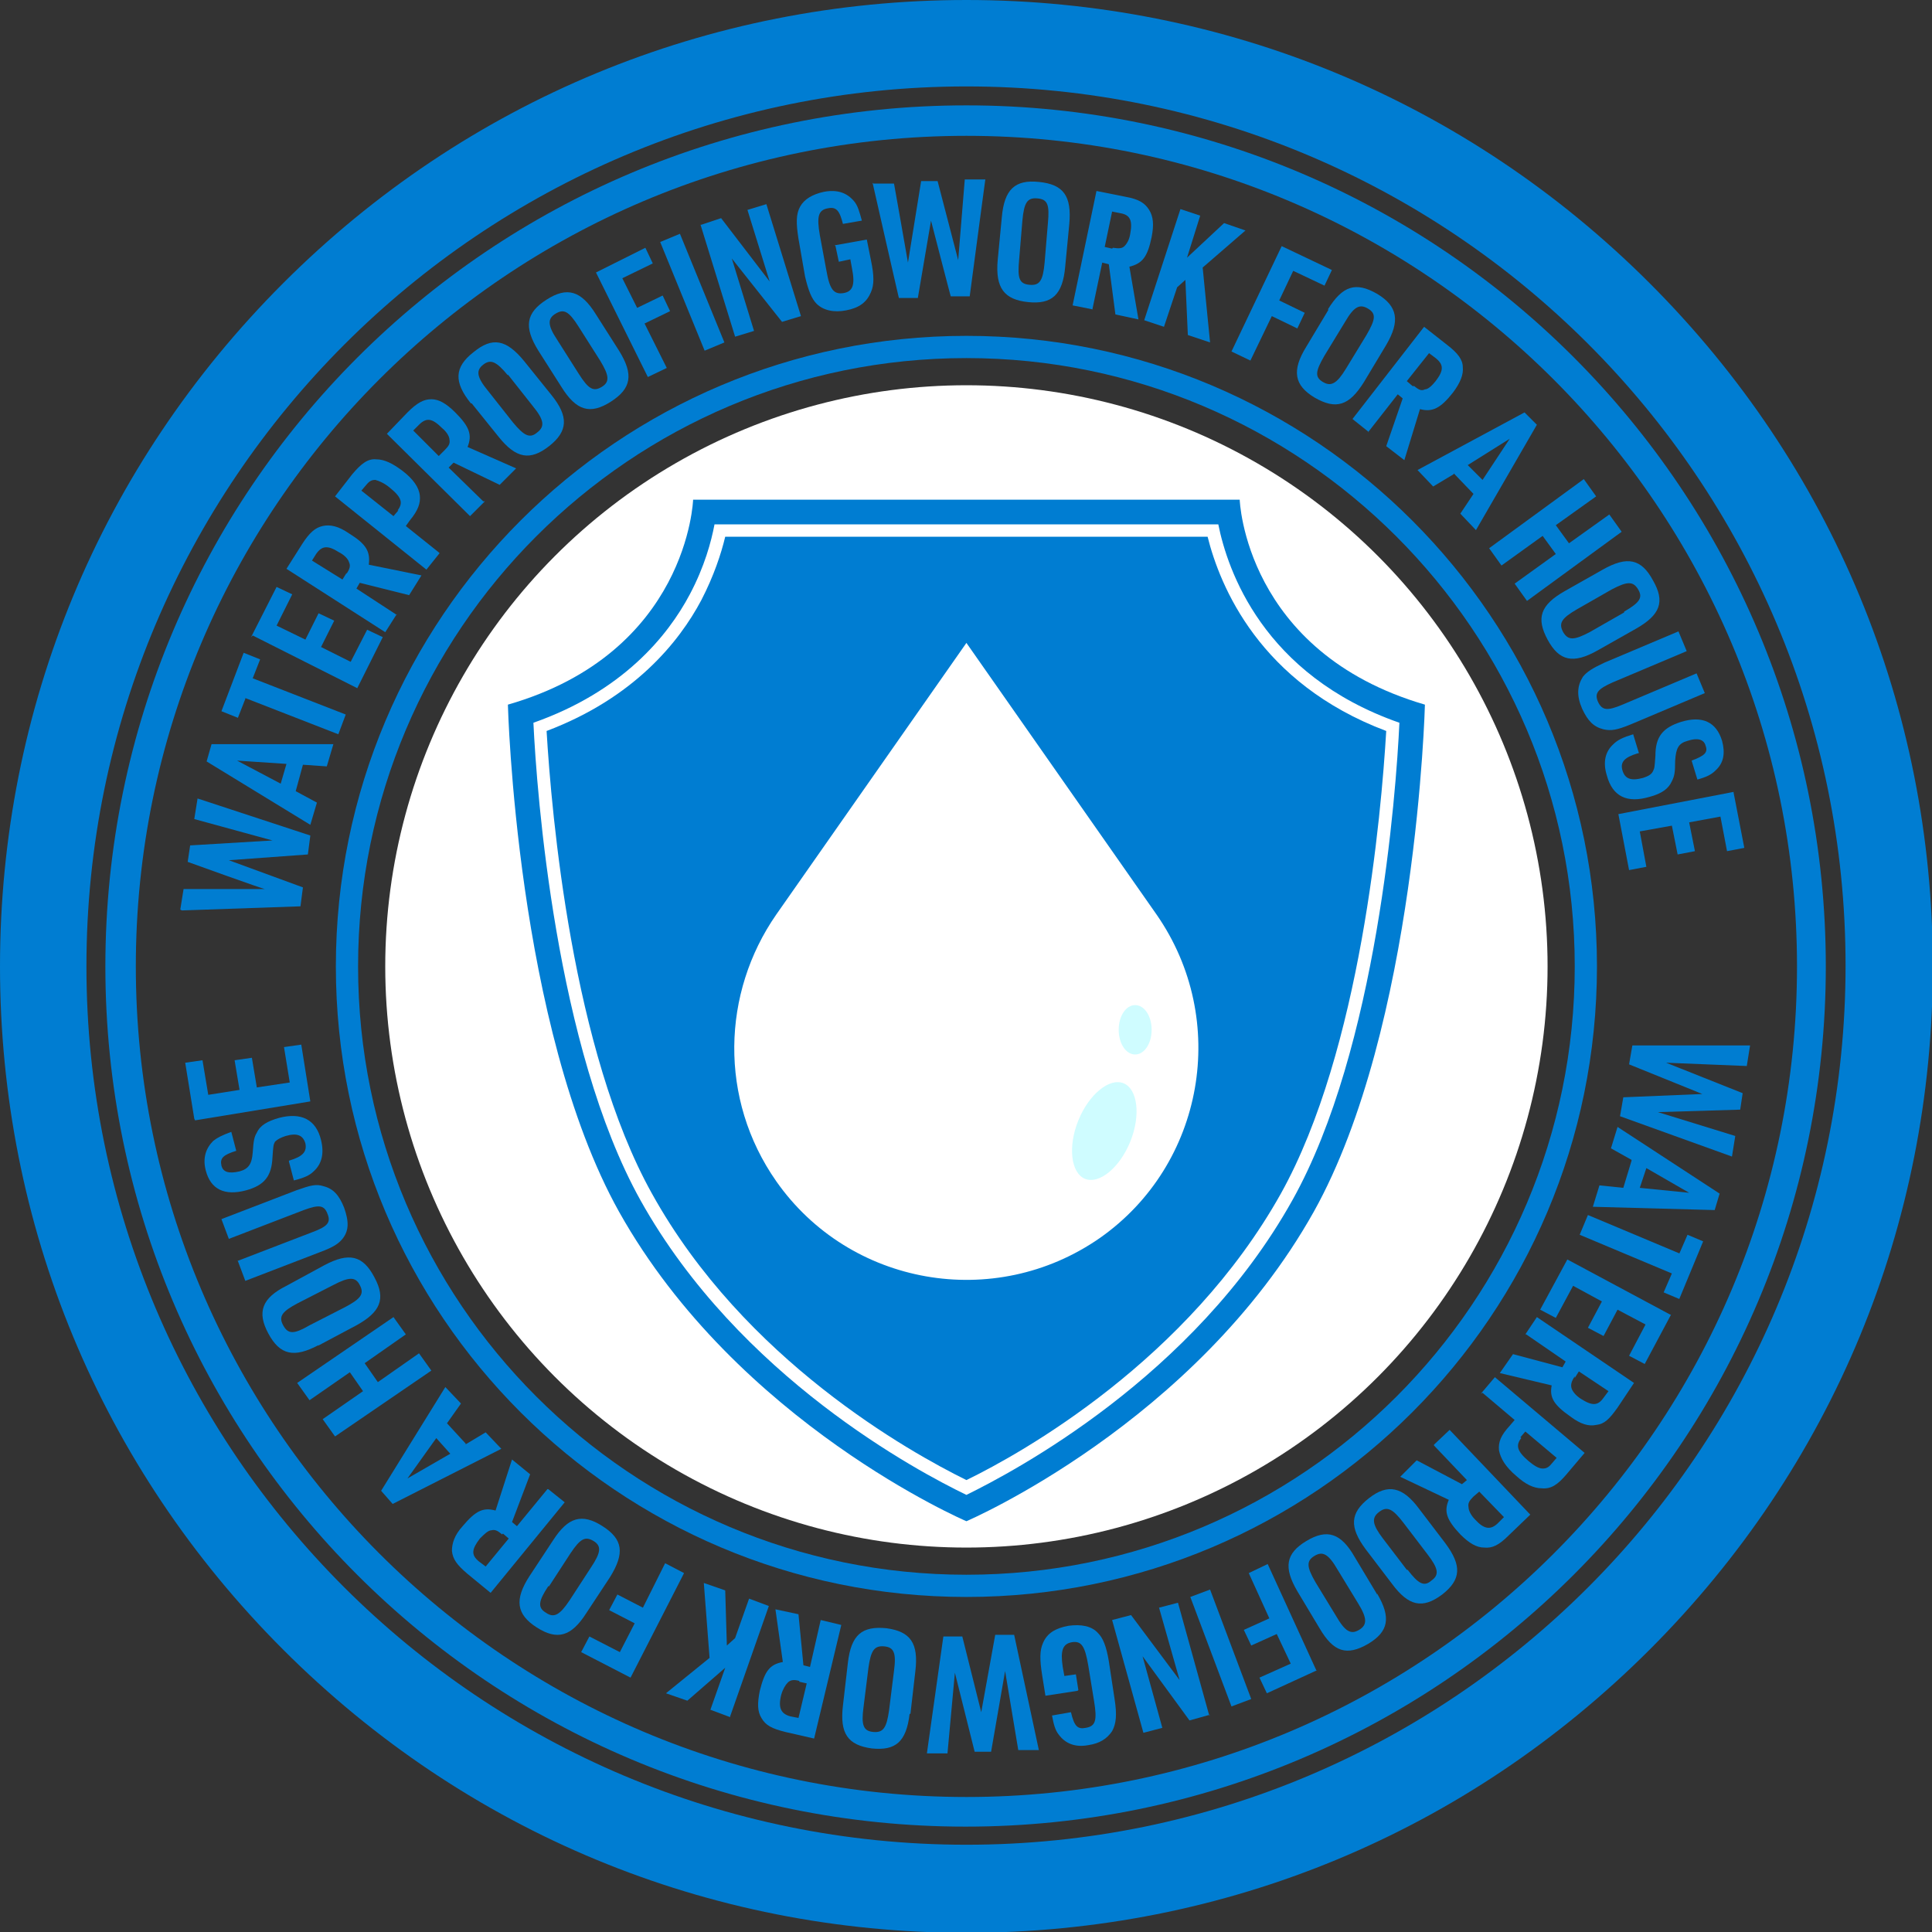
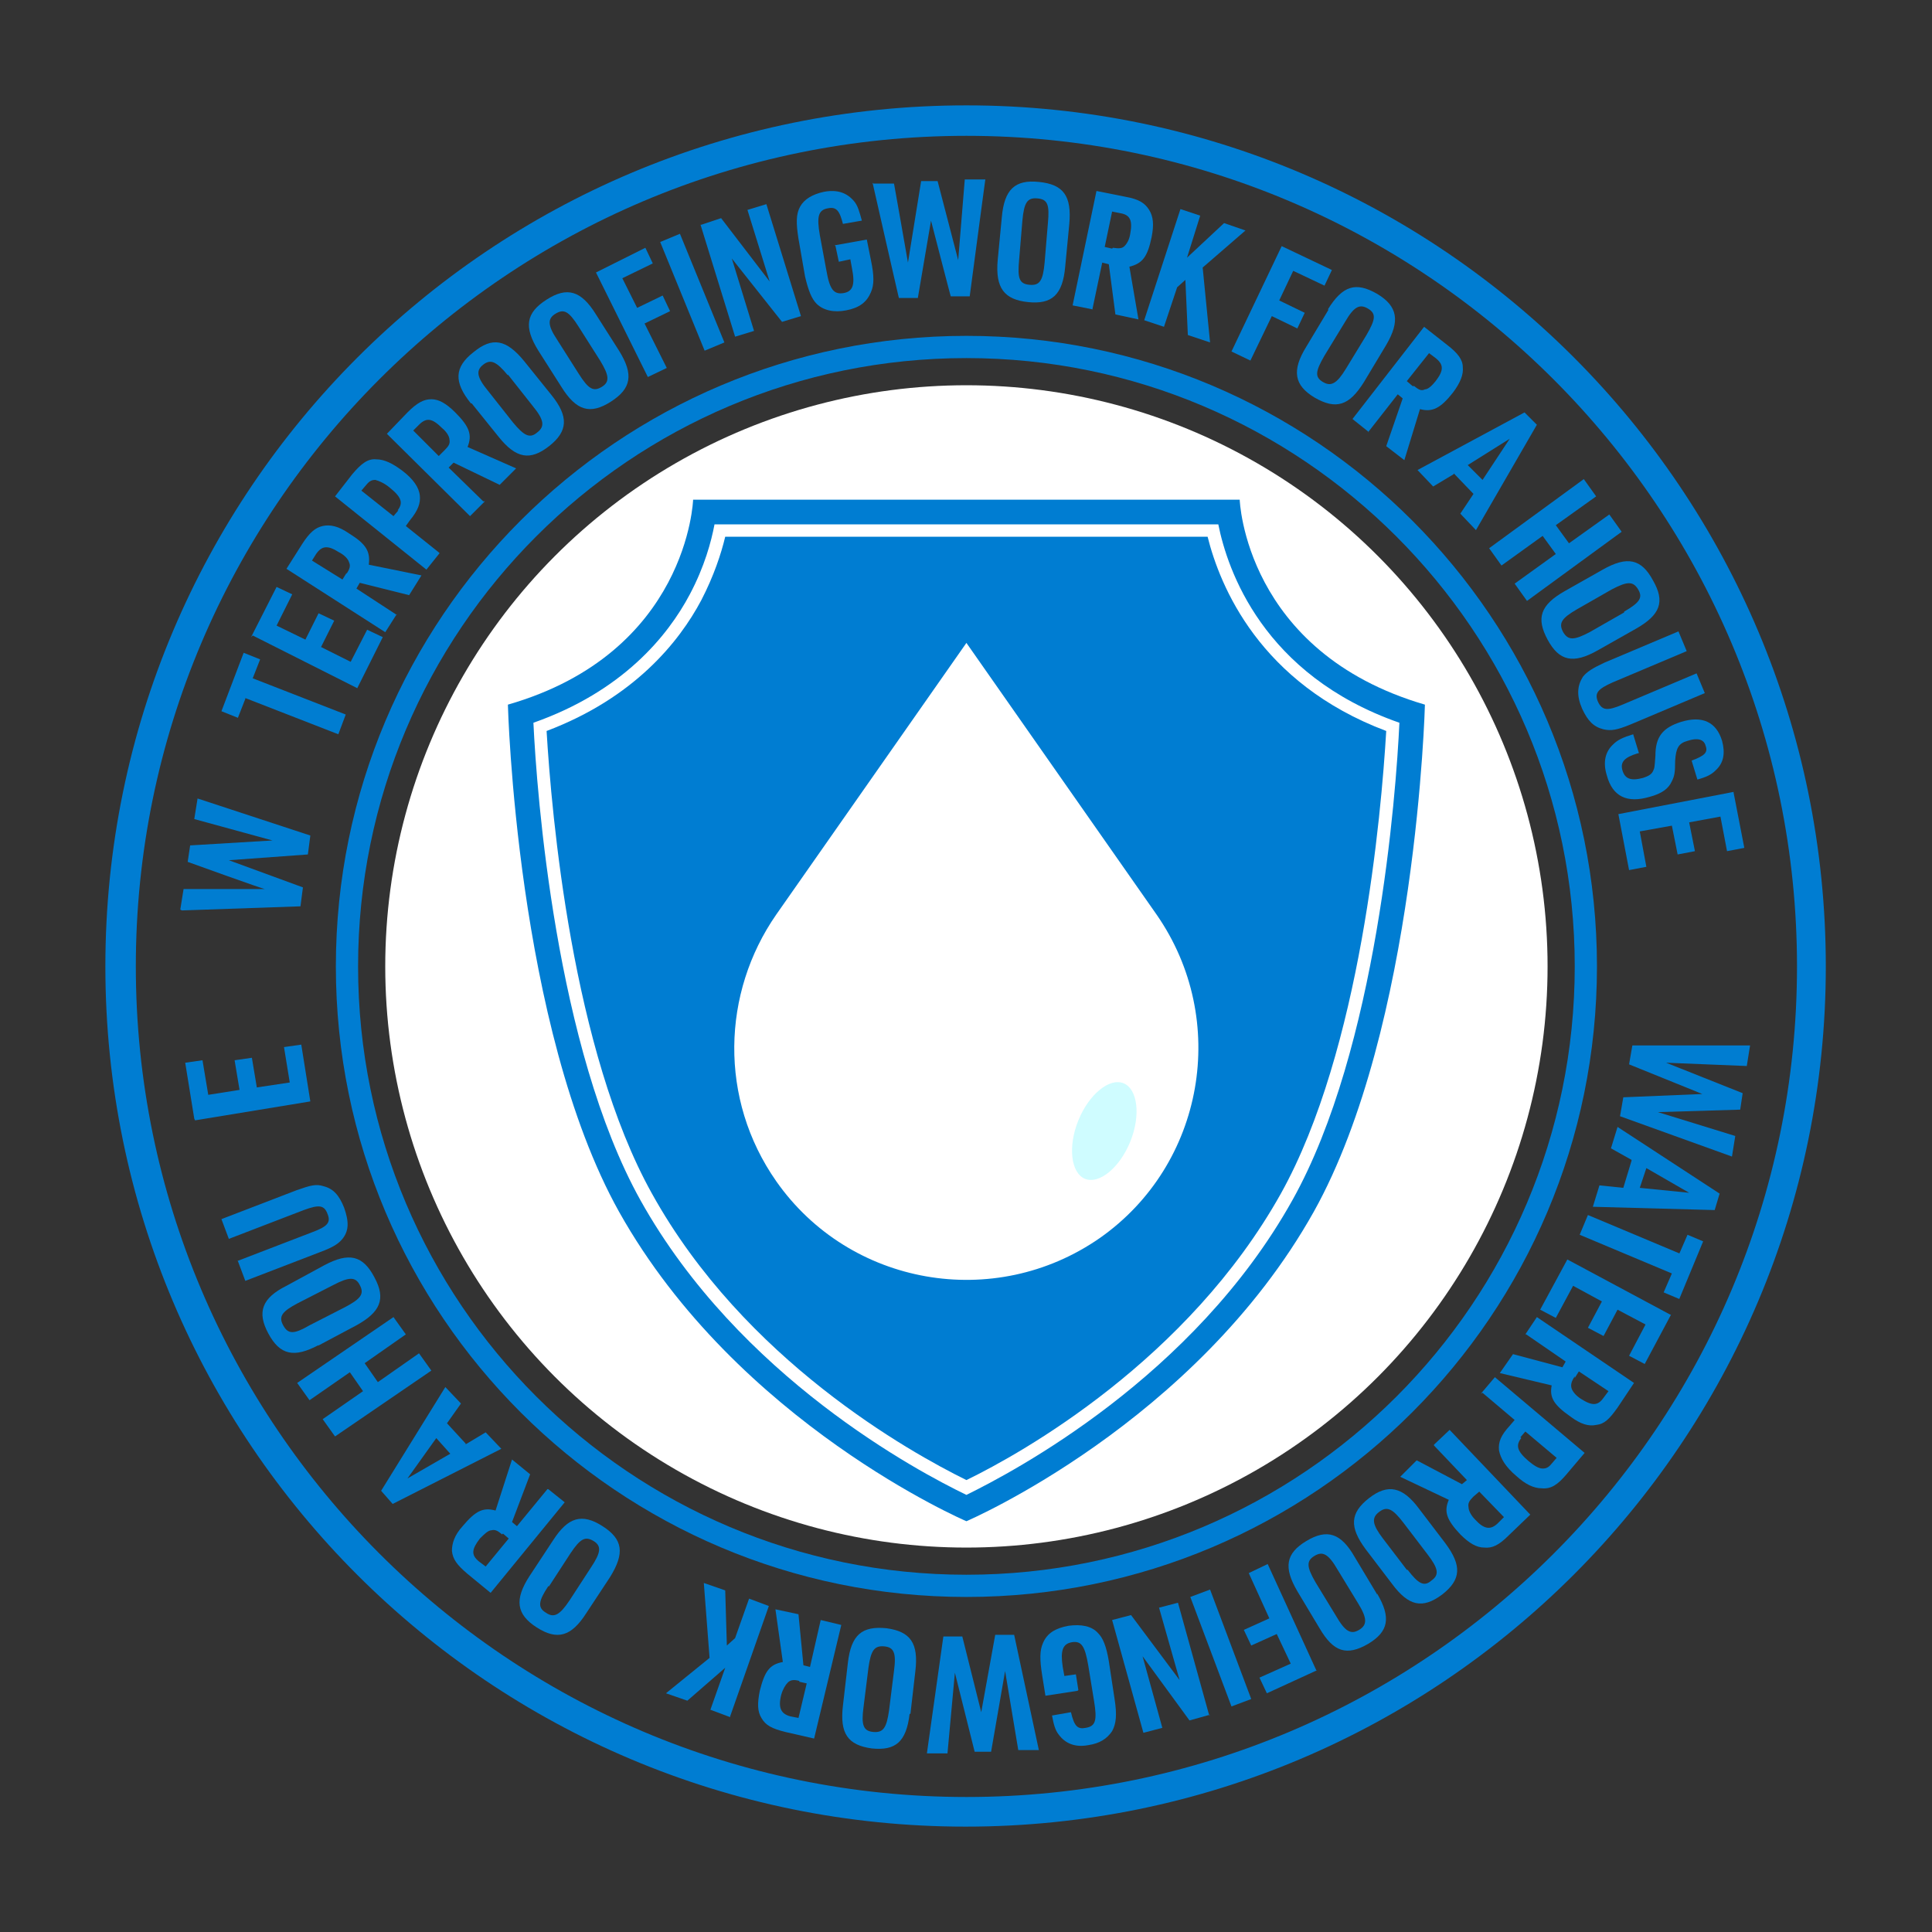
<svg xmlns="http://www.w3.org/2000/svg" version="1.1" viewBox="0 0 234.7 234.7">
  <rect x="0" y="0" width="234.7" height="234.7" fill="#333333" stroke="none" />
  <defs>
    <style>
      .cls-1 {
        fill: #cffcff;
      }

      .cls-2 {
        fill: #007dd2;
      }

      .cls-3 {
        fill: #fff;
      }

      .cls-4 {
        fill: #007dd1;
      }
    </style>
  </defs>
  <g>
    <g id="_レイヤー_1" data-name="レイヤー_1">
      <g>
        <g>
-           <path class="cls-2" d="M117.4,10.5c59,0,106.8,47.8,106.8,106.8s-47.8,106.8-106.8,106.8S10.5,176.3,10.5,117.4,58.4,10.5,117.4,10.5M117.4,0c-31.3,0-60.8,12.2-83,34.4S0,86,0,117.4s12.2,60.8,34.4,83c22.2,22.2,51.6,34.4,83,34.4s60.8-12.2,83-34.4c22.2-22.2,34.4-51.6,34.4-83s-12.2-60.8-34.4-83C178.2,12.2,148.7,0,117.4,0h0Z" />
          <circle class="cls-3" cx="117.4" cy="117.4" r="70.6" />
          <path class="cls-2" d="M117.4,16.5c55.6,0,100.9,45.2,100.9,100.9s-45.2,100.9-100.9,100.9S16.5,173,16.5,117.4,61.7,16.5,117.4,16.5M117.4,12.8C59.6,12.8,12.8,59.6,12.8,117.4s46.8,104.5,104.5,104.5,104.5-46.8,104.5-104.5S175.1,12.8,117.4,12.8h0Z" />
        </g>
        <g>
          <g>
            <path class="cls-2" d="M150.5,60.7h-66.3s-.6,18.6-22.5,24.9c0,0,1,39.2,13.5,61.6,14.4,25.7,42.2,37.6,42.2,37.6,0,0,27.8-11.9,42.2-37.6,12.5-22.4,13.5-61.6,13.5-61.6-21.9-6.4-22.5-24.9-22.5-24.9Z" />
            <path class="cls-3" d="M146.7,65.2c1.5,6,6.3,17.8,21.7,23.6-.6,10.1-3.1,38.8-12.8,56.2-11.3,20.2-31.4,31.5-38.2,34.8-6.9-3.4-27-14.6-38.2-34.8-9.7-17.4-12.2-46.1-12.8-56.2,10.6-4,16.1-10.8,18.8-15.9,1.5-2.9,2.4-5.6,2.9-7.7h58.6M147.9,63.7h-61.1c-.4,2.1-1.2,5.1-3,8.5-2.7,5.1-8.2,11.8-19,15.6.4,8.5,2.7,39.5,13,58,12,21.5,33.8,33,39.6,35.8,5.7-2.8,27.6-14.3,39.6-35.8,10.3-18.4,12.6-49.4,13-58-16.6-5.8-20.9-18.6-22-24.1h0Z" />
          </g>
          <g>
            <path class="cls-3" d="M117.4,78.1l23.1,33c8.9,12.8,5.8,30.4-6.9,39.3-12.8,8.9-30.4,5.8-39.3-6.9-7-10-6.6-22.9,0-32.4l23.1-33Z" />
            <path class="cls-1" d="M137.3,138.7c-1.3,3.2-3.8,5.2-5.5,4.5-1.7-.7-2.1-3.9-.8-7.1,1.3-3.2,3.8-5.2,5.5-4.5,1.7.7,2.1,3.9.8,7.1Z" />
-             <path class="cls-1" d="M139.9,125.1c0,1.7-.9,3-2,3s-2-1.3-2-3,.9-3,2-3,2,1.3,2,3Z" />
          </g>
        </g>
        <g>
          <path class="cls-4" d="M21.9,110.5l.4-2.5h9.9c0,.1-9.4-3.3-9.4-3.3l.3-2,10-.6-9.5-2.6.4-2.5,13.7,4.5-.3,2.3-9.6.7,9,3.3-.3,2.3-14.4.5Z" />
-           <path class="cls-4" d="M35.9,96.1l2.6,1.4-.8,2.7-12.6-7.7.6-2.1h14.8s-.8,2.7-.8,2.7l-2.9-.2-.9,3.3ZM28.8,92.4l5.3,2.8.7-2.4-6-.4Z" />
          <path class="cls-4" d="M29.8,84.9l-.9,2.3-2-.8,2.7-7.1,2,.8-.9,2.3,11.3,4.4-.9,2.4-11.3-4.4Z" />
          <path class="cls-4" d="M30.5,77.4l3.1-6.1,1.9.9-1.9,3.8,3.5,1.7,1.6-3.2,1.9.9-1.6,3.2,3.6,1.8,2-3.9,1.9.9-3.1,6.2-12.7-6.4Z" />
          <path class="cls-4" d="M48.2,74.6l-1.4,2.2-12-7.7,1.9-3c.9-1.4,1.6-2,2.5-2.2.9-.2,1.9,0,3.2.9,2.1,1.3,2.6,2.2,2.4,3.8l6.4,1.3-1.5,2.4-6-1.5-.4.7,4.9,3.2ZM42.1,69.7c.4-.6.5-1,.3-1.4-.1-.4-.6-.9-1.2-1.2-1.4-.9-2.1-.8-2.8.2l-.5.8,3.7,2.3.5-.8Z" />
          <path class="cls-4" d="M53.4,67.2l-1.6,2-11.1-8.9,2.1-2.7c1.1-1.3,1.9-1.9,2.9-1.8,1,0,2,.5,3.2,1.4,1.3,1,2,2,2.1,3,.1.9-.2,1.8-1.2,3l-.5.7,4,3.2ZM48.3,62c.7-.9.5-1.6-1-2.8-.6-.5-1.3-.8-1.7-.9-.4,0-.7.1-1.1.6l-.6.7,3.9,3.1.6-.7Z" />
          <path class="cls-4" d="M58.9,60.9l-1.8,1.8-10.1-10,2.5-2.6c1.2-1.2,2-1.6,2.9-1.6.9,0,1.8.5,2.9,1.6,1.7,1.7,2.1,2.7,1.5,4.2l5.9,2.6-2,2-5.6-2.7-.6.6,4.2,4.1ZM54,54.7c.5-.5.7-.8.6-1.3,0-.4-.4-1-.9-1.4-1.2-1.2-1.9-1.3-2.8-.4l-.7.7,3.1,3.1.7-.7Z" />
          <path class="cls-4" d="M57.2,49c-2.1-2.6-2-4.4.3-6.2,2.3-1.9,4-1.6,6.2,1.1l3.3,4.1c2.1,2.6,2,4.4-.3,6.2-2.3,1.8-4,1.5-6.1-1.1l-3.3-4.1ZM61.7,45.6c-1.4-1.7-2.1-2-3-1.3-.9.7-.8,1.5.6,3.2l3,3.8c1.4,1.7,2.1,2,3,1.2.9-.7.8-1.5-.6-3.2l-3-3.8Z" />
          <path class="cls-4" d="M65.4,42.6c-1.8-2.9-1.5-4.6,1-6.2,2.5-1.6,4.2-1.1,6,1.8l2.8,4.4c1.8,2.9,1.5,4.6-1,6.2-2.5,1.6-4.2,1.1-6-1.8l-2.8-4.4ZM70.3,39.7c-1.2-1.9-1.8-2.2-2.8-1.6-1,.6-1,1.4.2,3.2l2.6,4.1c1.2,1.9,1.8,2.2,2.8,1.6,1-.6.9-1.4-.2-3.2l-2.6-4.1Z" />
          <path class="cls-4" d="M72.4,33.1l6-3,.9,1.9-3.7,1.8,1.8,3.6,3.1-1.5.9,1.9-3.1,1.5,2.7,5.4-2.3,1.1-6.3-12.7Z" />
          <path class="cls-4" d="M80.2,29.4l2.4-1,5.4,13.2-2.4,1-5.4-13.2Z" />
          <path class="cls-4" d="M85.2,27.3l2.4-.8,5.9,7.7-2.7-8.7,2.3-.7,4.2,13.6-2.3.7-6.1-7.7,2.7,8.8-2.3.7-4.2-13.6Z" />
          <path class="cls-4" d="M101.4,29.8l3.9-.7.5,2.5c.4,1.9.4,3,0,3.9-.5,1.2-1.4,1.9-3,2.2-1.5.3-2.8,0-3.6-.8-.6-.6-1-1.6-1.4-3.3l-.8-4.6c-.3-1.9-.3-3,.2-3.9.5-.9,1.5-1.5,2.9-1.8,1.6-.3,2.8.1,3.7,1.2.4.5.6,1.2.9,2.3l-2.3.4c-.4-1.6-.8-2.1-1.8-1.9-1.2.2-1.4,1-1,3.3l.8,4.3c.4,2.3.9,2.9,2.1,2.7,1.1-.2,1.4-1,1-3l-.2-1.1-1.4.3-.4-1.9Z" />
          <path class="cls-4" d="M106.1,22.3h2.5c0-.1,1.7,9.6,1.7,9.6l1.6-9.9h2c0,0,2.5,9.6,2.5,9.6l.8-9.8h2.5c0-.1-1.9,14.2-1.9,14.2h-2.3c0,.1-2.4-9.2-2.4-9.2l-1.6,9.4h-2.3c0,.1-3.2-14-3.2-14Z" />
          <path class="cls-4" d="M121.7,26.4c.3-3.4,1.6-4.6,4.5-4.3,3,.3,4,1.7,3.7,5.1l-.5,5.2c-.3,3.4-1.6,4.6-4.5,4.3-2.9-.3-4-1.7-3.7-5.1l.5-5.2ZM127.3,27.1c.2-2.2,0-2.9-1.3-3-1.2-.1-1.6.5-1.8,2.7l-.4,4.8c-.2,2.2,0,2.9,1.3,3,1.2.1,1.6-.5,1.8-2.7l.4-4.8Z" />
          <path class="cls-4" d="M132.8,37.6l-2.5-.5,2.9-13.9,3.5.7c1.7.3,2.4.8,2.9,1.6.5.8.6,1.8.3,3.3-.5,2.4-1.1,3.2-2.7,3.6l1.1,6.4-2.8-.6-.8-6.1-.8-.2-1.2,5.7ZM135.2,30.1c.7.1,1.1.1,1.4-.2.3-.3.6-.8.7-1.5.3-1.6,0-2.3-1.2-2.5l-1-.2-.9,4.3.9.2Z" />
          <path class="cls-4" d="M143.4,25.4l2.4.8-1.6,5.1,4.5-4.2,2.6.9-5.2,4.5.9,9.1-2.7-.9-.3-6.7-1,.9-1.6,4.8-2.4-.8,4.4-13.5Z" />
          <path class="cls-4" d="M155.7,29.9l6.1,2.9-.9,1.9-3.8-1.8-1.7,3.6,3.1,1.5-.9,1.9-3.1-1.5-2.6,5.4-2.3-1.1,6.1-12.8Z" />
          <path class="cls-4" d="M161.3,37.6c1.8-2.9,3.4-3.4,6-1.9,2.5,1.5,2.8,3.3,1.1,6.2l-2.7,4.5c-1.8,2.9-3.4,3.4-6,1.9-2.5-1.5-2.8-3.3-1-6.2l2.7-4.5ZM166,40.7c1.1-1.9,1.2-2.6.2-3.2-1-.6-1.7-.3-2.8,1.6l-2.5,4.1c-1.1,1.9-1.2,2.6-.2,3.2,1,.6,1.7.2,2.8-1.6l2.5-4.1Z" />
          <path class="cls-4" d="M166.3,52.5l-2-1.6,8.7-11.2,2.8,2.2c1.3,1,1.9,1.8,1.9,2.7.1.9-.3,1.9-1.2,3.1-1.5,1.9-2.5,2.4-4,2l-1.9,6.2-2.2-1.7,2-5.8-.6-.5-3.6,4.6ZM171.8,46.9c.6.5.9.6,1.3.4.4,0,.9-.5,1.3-1,1-1.3,1-2,0-2.8l-.8-.6-2.7,3.4.7.6Z" />
          <path class="cls-4" d="M176.6,57.6l-2.5,1.5-1.9-2,13-7,1.5,1.5-7.4,12.8-1.9-2,1.6-2.4-2.4-2.5ZM183.4,53.3l-5.1,3.2,1.8,1.8,3.3-5Z" />
          <path class="cls-4" d="M192.4,58.2l1.5,2.1-4.9,3.5,1.6,2.2,4.9-3.5,1.5,2.1-11.5,8.4-1.5-2.1,5-3.6-1.6-2.2-5,3.6-1.5-2.1,11.5-8.4Z" />
          <path class="cls-4" d="M194.7,69.2c3-1.7,4.7-1.3,6.1,1.3,1.5,2.6.9,4.2-2.1,5.9l-4.6,2.6c-3,1.7-4.7,1.3-6.1-1.3-1.4-2.6-.9-4.2,2.1-5.9l4.6-2.6ZM197.3,74.3c1.9-1.1,2.3-1.7,1.7-2.7-.6-1-1.3-1-3.2,0l-4.2,2.4c-1.9,1.1-2.3,1.7-1.7,2.8.6,1,1.3,1,3.2,0l4.2-2.4Z" />
          <path class="cls-4" d="M204.9,79.1l-9,3.8c-1.8.8-2.2,1.3-1.8,2.3.5,1.1,1.1,1.2,3,.4l9-3.8,1,2.4-9,3.8c-1.7.7-2.4.8-3.3.6-1.2-.3-1.9-1-2.6-2.5-.7-1.6-.6-2.8.1-3.9.5-.6,1.1-1,2.6-1.7l9-3.8,1,2.4Z" />
          <path class="cls-4" d="M199,91.5c-1.7.5-2.2,1.1-1.9,2.1.3,1,1,1.3,2.5.9.6-.2,1-.4,1.2-.8.2-.4.2-.5.3-1.9,0-2.3.9-3.4,3.1-4.1,2.6-.8,4.3,0,5,2.3.4,1.5.2,2.7-.8,3.6-.5.5-1.1.8-2.2,1.1l-.7-2.3c1.6-.6,2-1,1.7-1.8-.2-.8-1-1-2.2-.6-1.1.3-1.4.9-1.5,2.4,0,1.5-.1,1.9-.4,2.5-.4.9-1.2,1.5-2.7,1.9-2.7.8-4.5,0-5.2-2.6-.5-1.6-.2-2.9.8-3.8.5-.5,1.1-.8,2.4-1.2l.7,2.3Z" />
          <path class="cls-4" d="M210.6,96.3l1.3,6.7-2.1.4-.8-4.2-3.8.7.7,3.5-2.1.4-.7-3.5-3.9.7.8,4.3-2.1.4-1.3-6.8,14-2.7Z" />
          <path class="cls-4" d="M212.6,127l-.4,2.5-9.8-.4,9.3,3.7-.3,2-10,.3,9.4,2.9-.4,2.5-13.6-4.9.4-2.3,9.6-.4-8.9-3.6.4-2.3h14.4Z" />
          <path class="cls-4" d="M198.2,140.9l-2.5-1.4.8-2.6,12.4,8.1-.6,2-14.8-.4.8-2.6,2.9.3,1-3.3ZM205.2,144.9l-5.2-3-.8,2.4,6,.6Z" />
          <path class="cls-4" d="M204,152.3l1-2.3,1.9.8-2.9,7-1.9-.8,1-2.3-11.2-4.7,1-2.4,11.2,4.7Z" />
          <path class="cls-4" d="M203,159.7l-3.2,6-1.9-1,2-3.8-3.4-1.8-1.7,3.2-1.9-1,1.7-3.2-3.5-1.9-2.1,3.9-1.9-1,3.3-6.1,12.5,6.7Z" />
          <path class="cls-4" d="M185.3,162.1l1.4-2.1,11.8,8-2,3c-1,1.4-1.6,2-2.6,2.1-.9.2-1.9-.1-3.1-1-2-1.4-2.6-2.3-2.3-3.8l-6.3-1.5,1.6-2.3,6,1.6.4-.7-4.8-3.3ZM191.3,167.2c-.4.6-.5,1-.4,1.4.1.4.5.9,1.1,1.3,1.4.9,2.1.9,2.8-.1l.6-.8-3.6-2.4-.5.8Z" />
-           <path class="cls-4" d="M179.9,169.3l1.7-2,10.9,9.2-2.2,2.6c-1.1,1.3-1.9,1.8-3,1.7-1,0-2-.5-3.1-1.5-1.3-1.1-1.9-2.1-2.1-3.1-.1-1,.2-1.8,1.3-3l.6-.7-3.9-3.3ZM184.8,174.7c-.7.9-.5,1.6.9,2.8.6.5,1.2.9,1.7.9.4,0,.7-.1,1.1-.6l.6-.7-3.8-3.2-.6.7Z" />
+           <path class="cls-4" d="M179.9,169.3l1.7-2,10.9,9.2-2.2,2.6c-1.1,1.3-1.9,1.8-3,1.7-1,0-2-.5-3.1-1.5-1.3-1.1-1.9-2.1-2.1-3.1-.1-1,.2-1.8,1.3-3l.6-.7-3.9-3.3M184.8,174.7c-.7.9-.5,1.6.9,2.8.6.5,1.2.9,1.7.9.4,0,.7-.1,1.1-.6l.6-.7-3.8-3.2-.6.7Z" />
          <path class="cls-4" d="M174.2,175.5l1.9-1.8,9.8,10.3-2.6,2.5c-1.2,1.2-2,1.6-3,1.5-.9,0-1.8-.5-2.9-1.6-1.7-1.8-2-2.8-1.4-4.2l-5.9-2.8,2-2,5.5,2.9.6-.5-4-4.2ZM179,181.8c-.5.5-.7.8-.6,1.3,0,.4.3,1,.8,1.5,1.1,1.2,1.9,1.3,2.8.4l.7-.7-3-3.1-.7.6Z" />
          <path class="cls-4" d="M175.6,187.5c2,2.7,1.9,4.4-.4,6.2-2.4,1.8-4.1,1.4-6.1-1.3l-3.2-4.2c-2-2.7-1.9-4.4.4-6.2,2.3-1.8,4.1-1.4,6.1,1.3l3.2,4.2ZM171,190.7c1.3,1.7,2,2.1,2.9,1.3,1-.7.8-1.5-.5-3.2l-2.9-3.8c-1.3-1.7-2-2.1-3-1.3-.9.7-.8,1.5.5,3.2l2.9,3.8Z" />
          <path class="cls-4" d="M167.3,193.6c1.7,2.9,1.4,4.6-1.1,6.1-2.6,1.5-4.2,1-5.9-1.9l-2.7-4.5c-1.7-2.9-1.4-4.6,1.1-6.1,2.5-1.5,4.2-1,5.9,2l2.7,4.5ZM162.3,196.3c1.1,1.9,1.8,2.3,2.8,1.7,1-.6,1-1.4-.1-3.2l-2.5-4.1c-1.1-1.9-1.8-2.3-2.8-1.7-1,.6-1,1.3.1,3.2l2.5,4.1Z" />
          <path class="cls-4" d="M160,202.9l-6.1,2.8-.9-1.9,3.8-1.7-1.7-3.6-3.1,1.4-.9-1.9,3.1-1.4-2.5-5.5,2.3-1.1,5.9,12.9Z" />
          <path class="cls-4" d="M152,206.4l-2.4.9-5-13.3,2.4-.9,5,13.3Z" />
          <path class="cls-4" d="M147,208.3l-2.5.7-5.7-7.8,2.4,8.7-2.3.6-3.8-13.7,2.3-.6,5.9,7.9-2.5-8.8,2.3-.6,3.8,13.7Z" />
          <path class="cls-4" d="M130.9,205.4l-3.9.6-.4-2.5c-.3-1.9-.3-3,.1-3.9.5-1.2,1.5-1.8,3.1-2.1,1.5-.2,2.8,0,3.6.9.6.6,1,1.6,1.3,3.4l.7,4.6c.3,1.9.2,3-.3,3.9-.6.9-1.5,1.5-2.9,1.7-1.6.3-2.8-.2-3.6-1.3-.4-.5-.6-1.2-.8-2.3l2.3-.4c.4,1.7.8,2.1,1.8,1.9,1.2-.2,1.4-.9,1-3.3l-.7-4.3c-.4-2.3-.8-3-2-2.8-1.1.2-1.4,1-1.1,3l.2,1.1,1.4-.2.3,1.9Z" />
          <path class="cls-4" d="M126.2,212.6h-2.5c0,0-1.6-9.6-1.6-9.6l-1.7,9.8h-2c0,0-2.4-9.6-2.4-9.6l-.9,9.8h-2.5c0,0,2-14.2,2-14.2h2.3c0,0,2.3,9.2,2.3,9.2l1.7-9.4h2.3c0,0,3,14,3,14Z" />
          <path class="cls-4" d="M110.5,208.2c-.4,3.4-1.7,4.5-4.6,4.2-2.9-.4-3.9-1.8-3.5-5.2l.6-5.2c.4-3.4,1.7-4.5,4.7-4.2,2.9.4,3.9,1.8,3.5,5.2l-.6,5.2ZM104.9,207.4c-.3,2.2,0,2.9,1.2,3,1.2.1,1.6-.5,1.9-2.6l.6-4.8c.3-2.2,0-2.9-1.2-3-1.2-.1-1.6.5-1.9,2.6l-.6,4.8Z" />
          <path class="cls-4" d="M99.7,196.8l2.5.6-3.3,13.8-3.5-.8c-1.6-.4-2.4-.8-2.9-1.7-.5-.8-.5-1.8-.2-3.3.6-2.4,1.2-3.2,2.8-3.5l-.9-6.4,2.8.6.6,6.2.8.2,1.3-5.7ZM97.1,204.2c-.7-.2-1.1-.1-1.4.2-.3.3-.6.8-.8,1.5-.4,1.6,0,2.3,1.1,2.6l1,.2,1-4.2-.9-.2Z" />
          <path class="cls-4" d="M88.7,208.6l-2.4-.9,1.8-5.1-4.6,4-2.6-.9,5.3-4.3-.7-9.1,2.6.9.2,6.7,1-.9,1.7-4.8,2.4.9-4.7,13.4Z" />
-           <path class="cls-4" d="M76.6,203.8l-6-3.1,1-1.9,3.7,1.9,1.8-3.5-3.1-1.6,1-1.9,3.1,1.6,2.7-5.4,2.3,1.2-6.5,12.7Z" />
          <path class="cls-4" d="M71.2,196c-1.8,2.8-3.5,3.3-6,1.7-2.5-1.6-2.7-3.4-.9-6.2l2.9-4.4c1.8-2.8,3.5-3.3,6-1.7,2.5,1.6,2.7,3.3.9,6.2l-2.9,4.4ZM66.6,192.7c-1.2,1.8-1.3,2.6-.3,3.2,1,.7,1.7.3,2.9-1.5l2.6-4c1.2-1.8,1.3-2.6.3-3.2-1-.6-1.6-.3-2.8,1.5l-2.6,4Z" />
          <path class="cls-4" d="M66.6,180.9l2,1.6-9,11-2.8-2.3c-1.3-1.1-1.8-1.8-1.9-2.8,0-.9.3-1.9,1.3-3,1.6-1.9,2.5-2.3,4-1.9l2-6.2,2.2,1.8-2.2,5.8.6.5,3.7-4.5ZM61,186.4c-.6-.5-.9-.6-1.3-.5-.4,0-.9.5-1.4,1-1,1.3-1.1,2-.1,2.8l.8.6,2.8-3.4-.7-.6Z" />
          <path class="cls-4" d="M56.5,175.5l2.5-1.5,1.9,2-13.2,6.7-1.4-1.6,7.8-12.6,1.9,2-1.7,2.4,2.3,2.5ZM49.5,179.6l5.2-3-1.7-1.9-3.5,4.9Z" />
          <path class="cls-4" d="M40.7,174.5l-1.5-2.1,4.9-3.4-1.6-2.3-4.9,3.4-1.5-2.1,11.7-8,1.5,2.1-5,3.5,1.6,2.3,5-3.5,1.5,2.1-11.7,8Z" />
          <path class="cls-4" d="M38.7,163.4c-3,1.6-4.7,1.2-6.1-1.4-1.4-2.6-.8-4.3,2.2-5.8l4.6-2.5c3-1.6,4.7-1.2,6.1,1.5,1.4,2.6.7,4.2-2.2,5.8l-4.7,2.5ZM36.2,158.3c-1.9,1-2.4,1.6-1.8,2.7.6,1.1,1.3,1.1,3.2,0l4.3-2.2c1.9-1,2.4-1.6,1.8-2.7-.5-1-1.3-1-3.2,0l-4.3,2.2Z" />
          <path class="cls-4" d="M28.8,153.2l9.1-3.5c1.9-.7,2.3-1.2,1.9-2.2-.4-1.1-1-1.2-2.9-.5l-9.1,3.5-.9-2.4,9.1-3.5c1.7-.6,2.4-.8,3.3-.5,1.2.3,1.9,1.1,2.5,2.6.6,1.7.6,2.8-.2,3.8-.5.6-1.1,1-2.7,1.6l-9.1,3.5-.9-2.4Z" />
-           <path class="cls-4" d="M35.1,141c1.7-.5,2.2-1.1,2-2.1-.3-1-1-1.3-2.4-.9-.6.2-1,.4-1.3.7-.2.4-.2.5-.3,1.9-.1,2.3-1,3.4-3.2,4-2.6.7-4.3-.1-4.9-2.4-.4-1.5,0-2.7.9-3.6.5-.4,1.1-.7,2.2-1.1l.6,2.3c-1.6.5-2,.9-1.8,1.8.2.8.9,1,2.2.7,1.1-.3,1.5-.9,1.6-2.3.1-1.5.2-1.9.5-2.4.4-.9,1.3-1.4,2.7-1.8,2.7-.7,4.5.2,5.1,2.7.4,1.6.1,2.9-.9,3.8-.5.5-1.2.8-2.4,1.1l-.6-2.3Z" />
          <path class="cls-4" d="M23.6,135.9l-1.1-6.8,2.1-.3.7,4.2,3.8-.6-.6-3.6,2.1-.3.6,3.6,4-.6-.7-4.3,2.1-.3,1.1,6.9-14,2.3Z" />
        </g>
      </g>
      <path class="cls-2" d="M117.4,43.5c40.7,0,73.9,33.1,73.9,73.9s-33.1,73.9-73.9,73.9-73.9-33.1-73.9-73.9S76.6,43.5,117.4,43.5M117.4,40.8c-42.3,0-76.6,34.3-76.6,76.6s34.3,76.6,76.6,76.6,76.6-34.3,76.6-76.6-34.3-76.6-76.6-76.6h0Z" />
    </g>
  </g>
</svg>